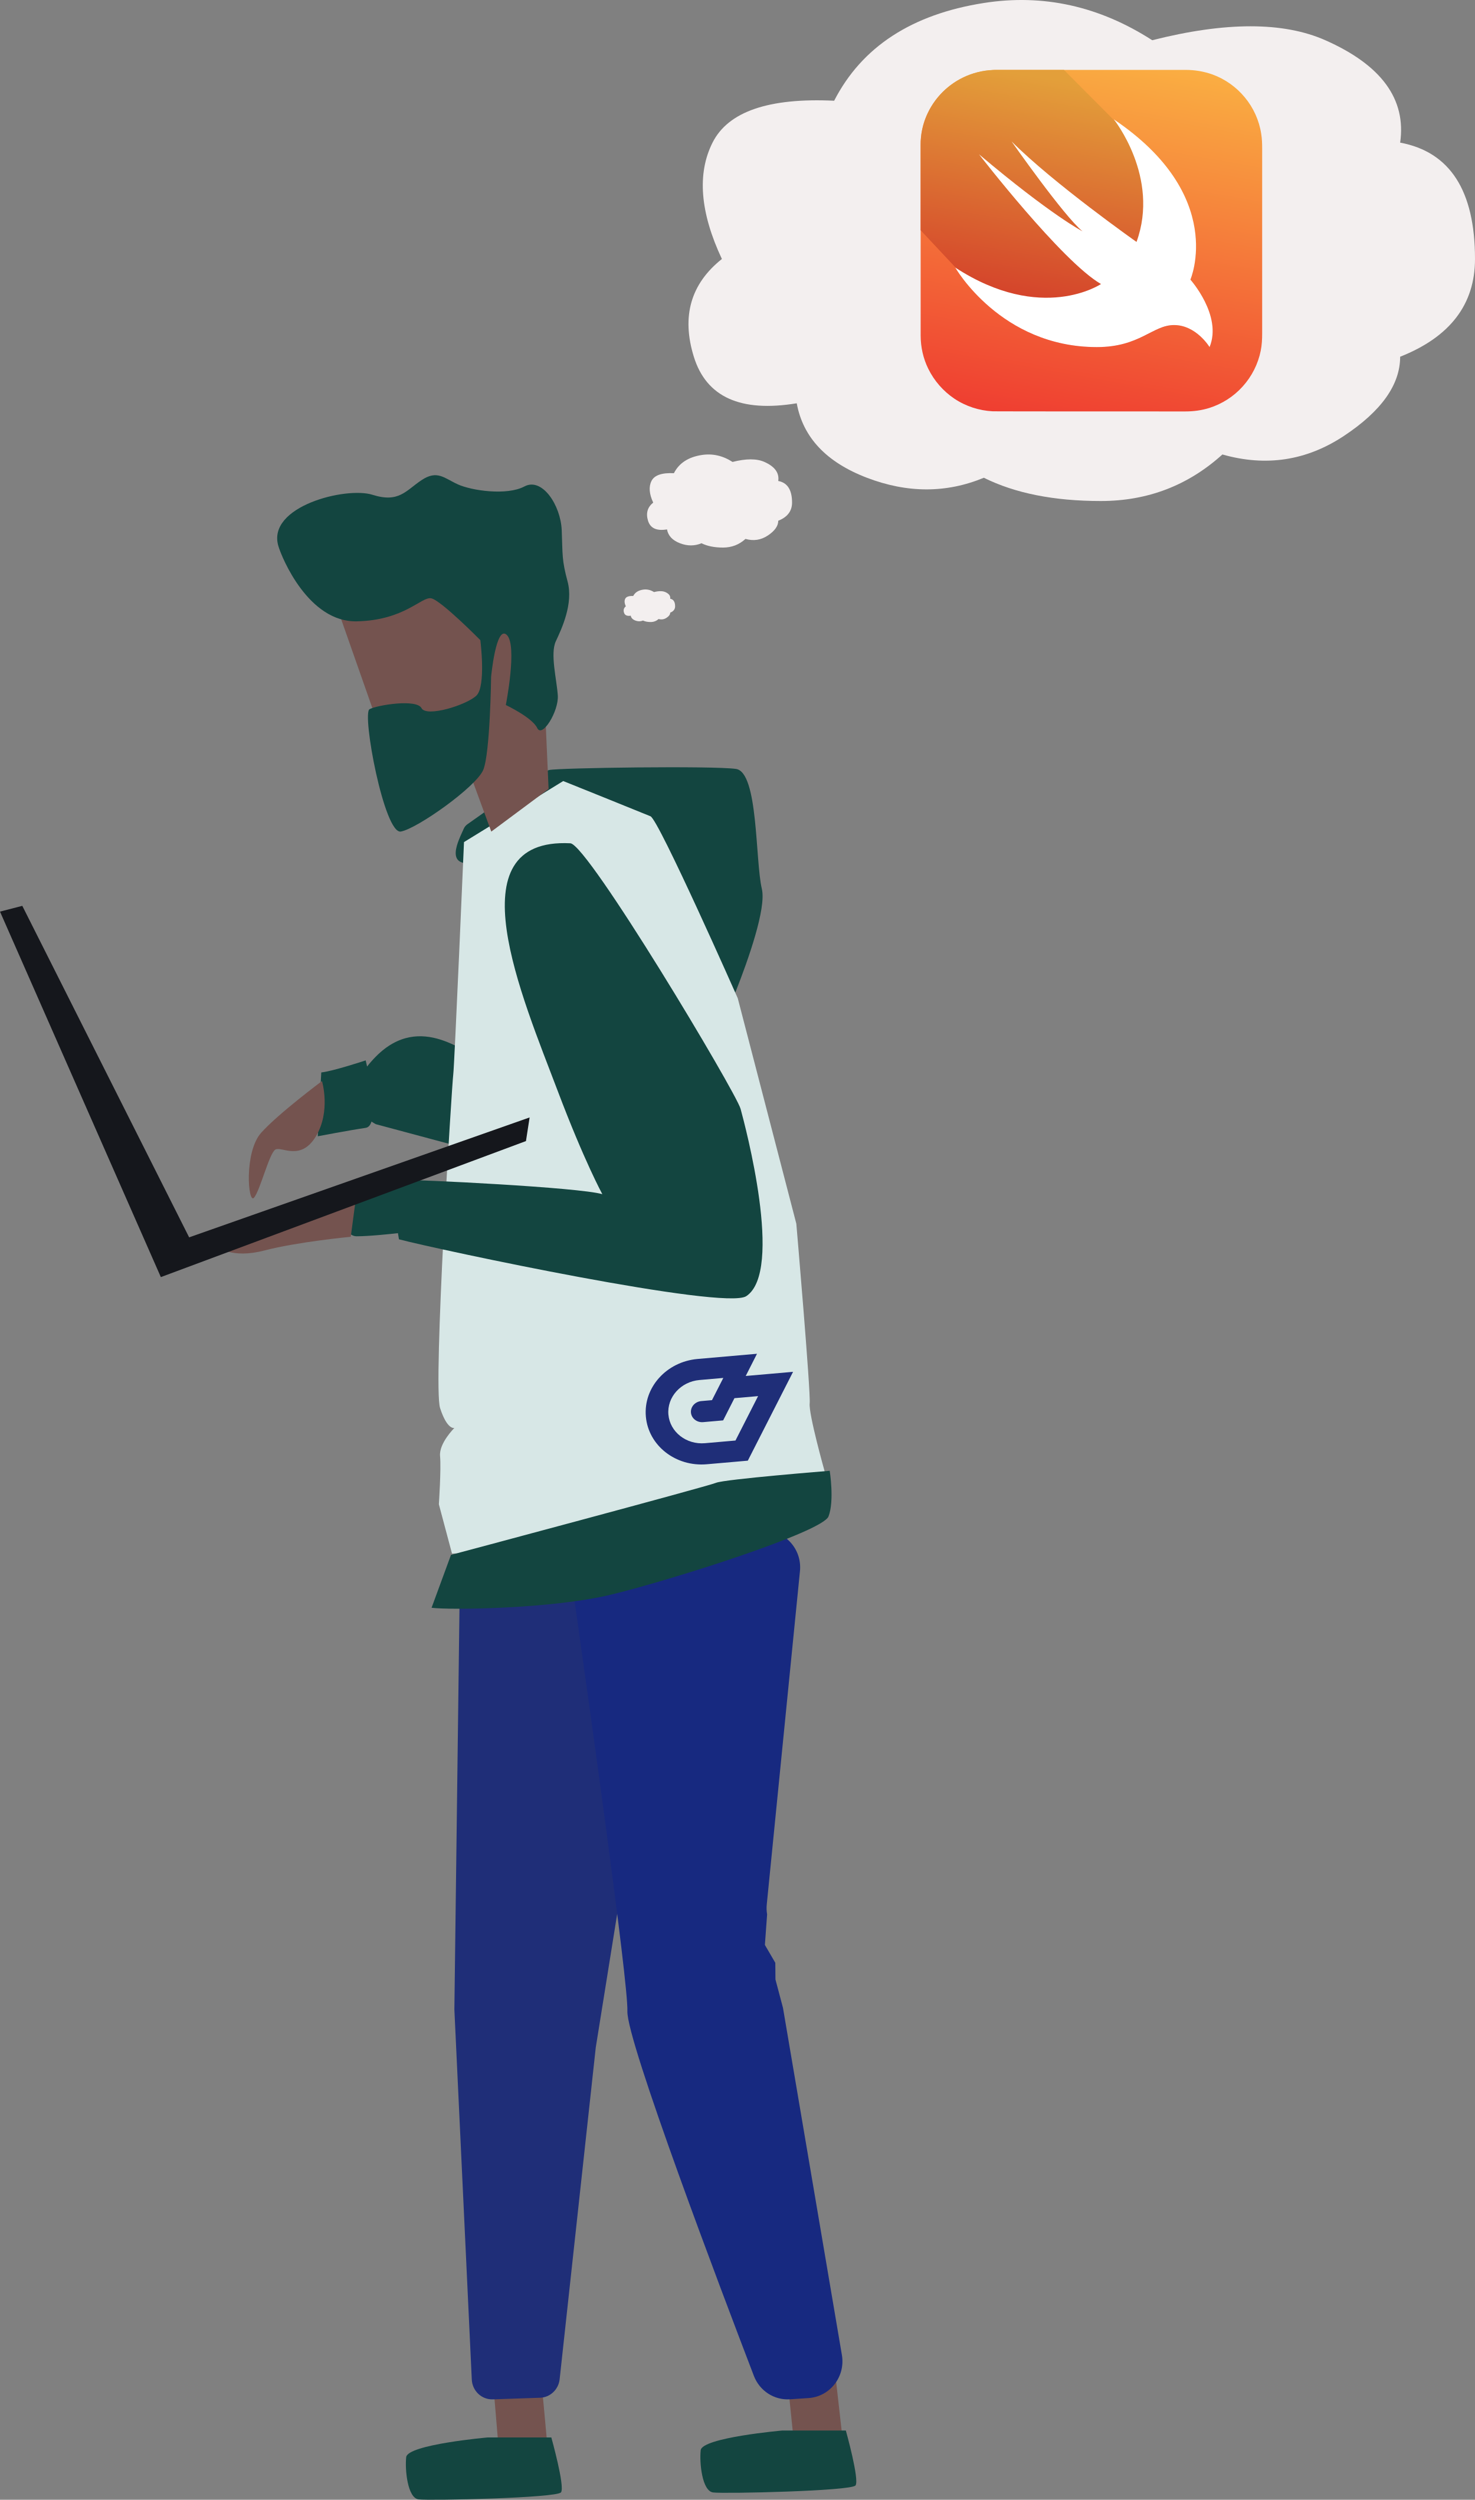
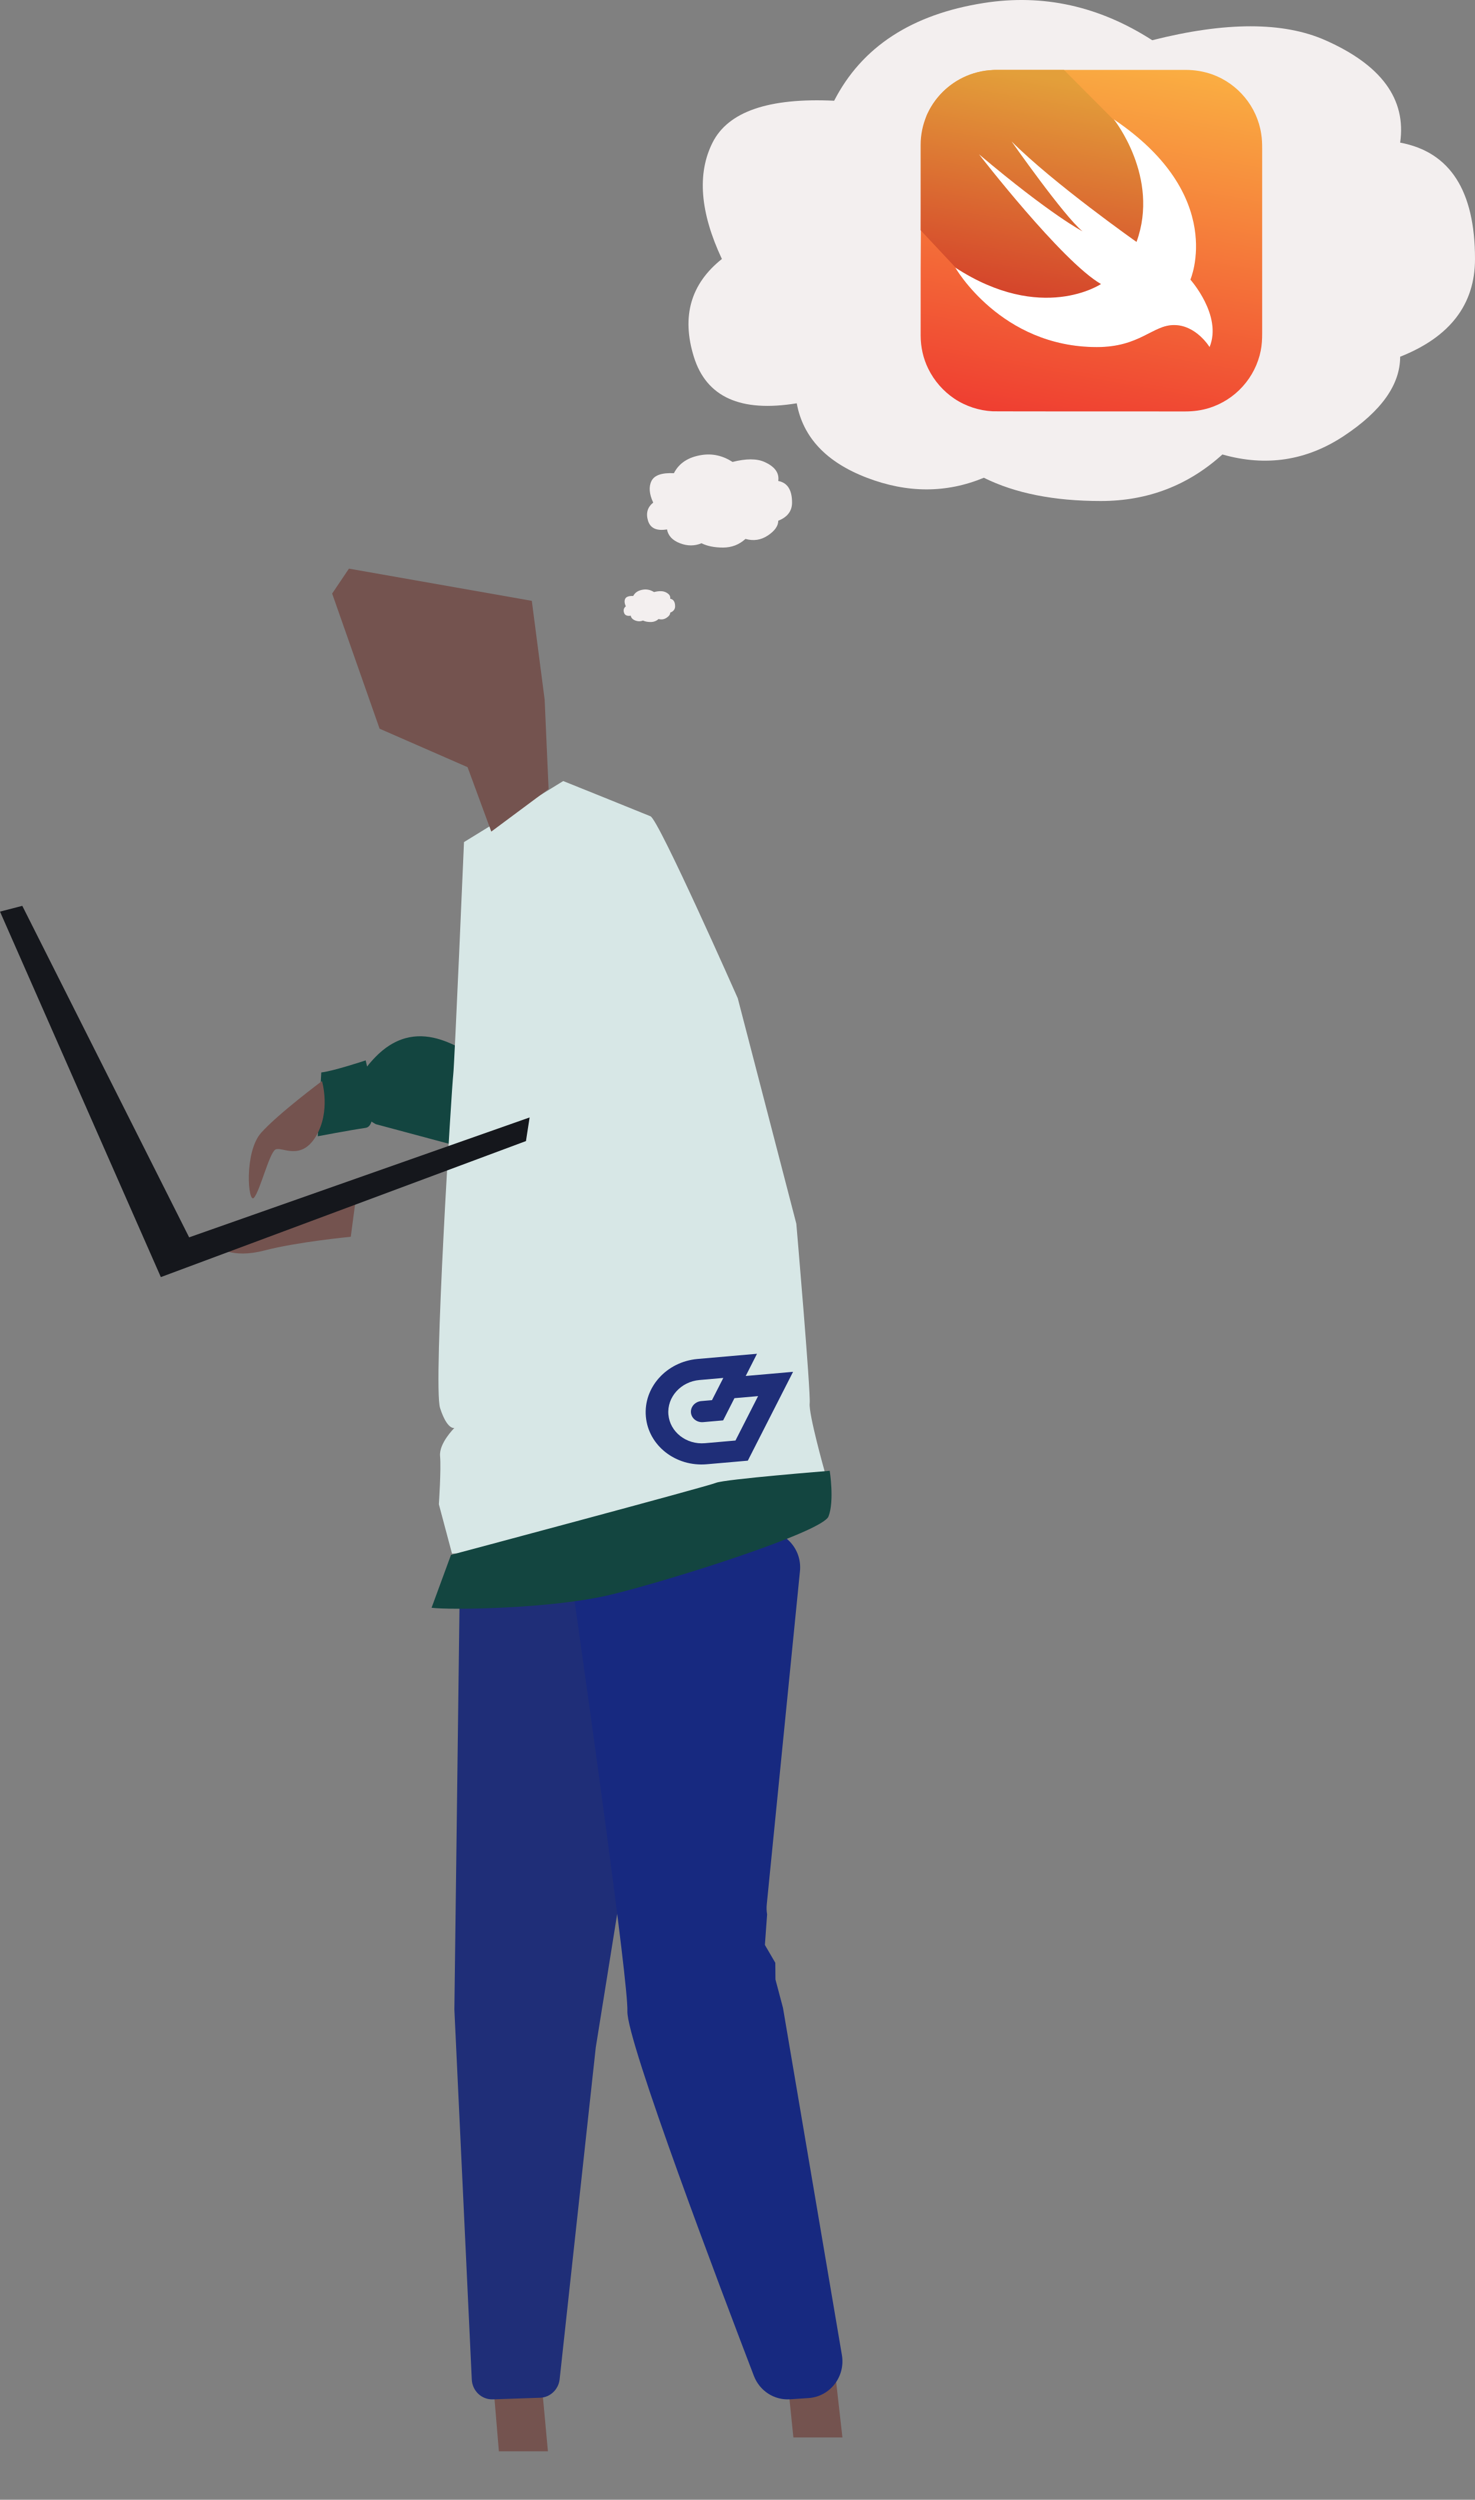
<svg xmlns="http://www.w3.org/2000/svg" width="298px" height="505px" viewBox="0 0 298 505" version="1.1">
  <rect x="0" y="0" width="298" height="505" fill="#808080" stroke="none" />
  <title>frameworkguy2-swift</title>
  <defs>
    <linearGradient x1="59.404%" y1="-3.568%" x2="40.49%" y2="103.58%" id="linearGradient-1">
      <stop stop-color="#FAAE42" offset="0%" />
      <stop stop-color="#EF3E31" offset="100%" />
    </linearGradient>
    <linearGradient x1="59.841%" y1="6.734%" x2="43.622%" y2="93.057%" id="linearGradient-2">
      <stop stop-color="#E39F3A" offset="0%" />
      <stop stop-color="#D33929" offset="100%" />
    </linearGradient>
  </defs>
  <g id="frameworkguy2-swift" stroke="none" stroke-width="1" fill="none" fill-rule="evenodd">
    <g id="frameworkguy2-gatsby" fill-rule="nonzero">
      <g id="Laptop-Man" transform="translate(0, 96)">
        <g id="legs" transform="translate(82, 209)">
          <polygon id="Fill-613" fill="#74534F" points="28.7 190.21 18.792 190.21 17.5 174.825 27.408 176.25" />
-           <path d="M16.544,187.413 C16.544,187.413 0.342,188.838 0.066,191.396 C-0.211,193.953 0.342,199.645 2.576,199.928 C4.814,200.211 30.503,199.645 31.343,198.503 C32.183,197.37 29.386,187.413 29.386,187.413 L16.544,187.413" id="Fill-614" fill="#134540" />
          <polyline id="Fill-615" fill="#74534F" points="86.908 175.996 88.2 187.413 78.292 187.413 77 174.825 86.908 175.996" />
-           <path d="M76.046,186.014 C76.046,186.014 59.845,187.439 59.564,189.996 C59.292,192.559 59.845,198.244 62.079,198.528 C64.317,198.815 90.004,198.244 90.844,197.107 C91.679,195.97 88.888,186.014 88.888,186.014 L76.046,186.014" id="Fill-616" fill="#134540" />
          <path d="M11.03,4.146 L9.8,100.921 L9.808,101.179 L13.317,175.722 C13.425,178.017 15.316,179.793 17.559,179.718 L27.112,179.393 C29.158,179.325 30.838,177.732 31.067,175.658 L38.365,108.628 L48.946,42.676 C49.063,41.947 48.989,41.201 48.737,40.512 L35.213,3.916 C34.65,2.386 33.261,1.327 31.661,1.208 L15.44,0.011 C13.08,-0.163 11.062,1.728 11.03,4.146" id="Fill-617" fill="#1F2E78" />
          <path d="M81.358,179.457 L77.603,179.704 C74.424,179.919 71.472,178.007 70.313,174.984 C63.994,158.499 44.525,107.194 44.752,101.295 C44.963,95.556 36.726,36.986 33.676,15.59 C33.077,11.364 36.084,7.492 40.261,7.11 L71.68,4.226 C76.256,3.808 80.081,7.739 79.619,12.391 L72.913,79.727 C72.842,80.401 72.866,81.078 72.983,81.747 L72.533,87.916 L74.639,91.525 L74.667,94.891 L76.19,100.634 L88.092,170.762 C88.832,175.119 85.696,179.17 81.358,179.457" id="Fill-628" fill="#172980" />
        </g>
        <g id="torso" transform="translate(44, 59)">
          <g id="back-arm" transform="translate(6.27, 54.344)">
            <path d="M25.671,4.103 C34.841,-5.169 44.244,4.103 47.066,4.591 L47.066,4.591 L52.944,25.082 L25.671,17.766 C25.671,17.766 25.302,17.59 24.787,17.233 C24.56,17.949 24.185,18.418 23.61,18.504 C20.305,18.99 13.933,20.205 13.933,20.205 L14.639,7.31 C17,7.069 23.61,4.877 23.61,4.877 C23.61,4.877 23.728,5.349 23.898,6.116 C24.392,5.474 24.979,4.802 25.671,4.103 Z" id="Fill-621" fill="#134540" />
            <path d="M14.778,9.057 C14.778,9.057 5.969,15.616 2.493,19.497 C-0.991,23.387 -0.172,34.067 1.057,32.61 C2.286,31.153 4.128,23.627 5.36,22.897 C6.585,22.17 10.475,25.325 13.549,20.228 C16.62,15.13 14.778,9.057 14.778,9.057" id="Fill-620" fill="#74534F" />
          </g>
          <g id="shirt" transform="translate(43.191, 0)">
-             <path d="M7.242,11.514 C6.905,11.754 6.649,12.072 6.489,12.445 C5.522,14.666 2.345,20.461 8.969,19.243 C14.768,18.181 22.44,9.78 25.322,6.407 C26.01,5.596 27.187,5.372 28.143,5.861 C32.271,7.985 42.672,13.373 42.856,13.907 C43.031,14.42 52.763,35.615 57.243,45.355 C58.081,47.175 60.741,47.104 61.475,45.242 C63.937,38.991 67.66,28.526 66.731,24.585 C65.362,18.801 66.047,1.005 61.502,0.339 C56.949,-0.326 25.57,0.119 23.755,0.56 C22.142,0.956 9.982,9.567 7.242,11.514" id="Fill-622" fill="#134540" />
            <path d="M6.552,15.119 C6.552,15.119 4.62,60.422 4.38,62.085 C4.137,63.744 0.268,124.935 1.717,129.445 C3.167,133.95 4.612,133.475 4.612,133.475 C4.612,133.475 1.474,136.557 1.717,139.169 C1.957,141.776 1.474,148.893 1.474,148.893 L4.129,158.852 C4.129,158.852 60.335,157.429 79.416,142.251 C79.416,142.251 76.148,130.629 76.391,128.496 C76.635,126.359 73.692,92.206 73.692,92.206 L61.862,46.667 C61.862,46.667 45.919,10.617 44.23,9.904 C42.537,9.194 26.599,2.787 26.599,2.787 L6.552,15.119" id="Fill-623" fill="#D7E7E6" />
            <path d="M0,169.802 C3.684,170.288 24.306,170.047 36.333,167.134 C48.36,164.221 78.965,154.51 80.195,151.352 C81.416,148.202 80.438,142.131 80.438,142.131 C80.438,142.131 59.19,143.833 57.47,144.559 C55.753,145.289 3.924,159.121 3.924,159.121 L0,169.802" id="Fill-630" fill="#134540" />
          </g>
          <g id="front-arm" transform="translate(0, 15.328)">
-             <path d="M71.229,0.032 C74.748,0.21 104.697,50.324 105.621,53.678 C106.54,57.031 114.389,86.489 106.773,91.522 C102.35,94.44 44.593,82.145 36.604,80.036 C36.604,80.036 36.52,79.558 36.398,78.793 C34.914,78.961 30.603,79.426 28.039,79.426 C24.909,79.426 24.382,72.089 24.382,72.089 L24.382,72.089 L36.399,66.885 L36.447,68.032 C40.264,67.93 73.019,69.54 77.693,70.921 C77.693,70.921 74.053,64.274 68.687,50.087 C61.533,31.165 47.453,-1.167 71.229,0.032 Z" id="Fill-627" fill="#134540" />
            <path d="M0,81.534 C0,81.534 2.735,84.04 9.451,82.288 C16.172,80.536 26.866,79.529 26.866,79.529 L27.865,72.015 L23.382,71.762 L0,81.534" id="Fill-626" fill="#74534F" />
          </g>
        </g>
        <polyline id="laptop" fill="#15171C" points="0 88.163 4.506 87 38.213 153.969 107 129.745 106.262 134.518 32.496 162 0 88.163" />
        <g id="head" transform="translate(56, 0)">
          <polyline id="face" fill="#74534F" points="11.106 23.912 20.691 51.212 38.464 58.983 43.255 72 54.835 63.39 54.037 45.331 51.443 25.382 14.499 18.874 11.106 23.912" />
-           <path d="M0.239,14.312 C0.973,16.804 6.379,29.736 16.084,29.523 C25.789,29.314 29.159,24.454 31.142,24.876 C33.124,25.298 41.047,33.326 41.047,33.326 C41.047,33.326 42.234,42.624 40.252,44.525 C38.269,46.426 30.15,48.963 29.159,47.057 C28.172,45.16 20.245,46.426 18.662,47.27 C17.075,48.115 21.632,72.623 24.998,71.988 C28.368,71.357 40.252,62.907 41.639,59.523 C43.029,56.146 43.222,40.722 43.222,40.722 C43.222,40.722 44.213,30.158 46.395,32.273 C48.574,34.383 46.195,46.426 46.195,46.426 C46.195,46.426 51.544,48.963 52.535,51.073 C53.526,53.188 56.892,47.692 56.696,44.525 C56.5,41.353 55.109,36.075 56.3,33.539 C57.488,31.002 59.866,25.934 58.675,21.496 C57.488,17.058 57.688,16.214 57.488,11.145 C57.292,6.072 53.526,0.368 49.957,2.269 C46.395,4.171 39.26,3.113 36.49,1.847 C33.716,0.581 32.333,-1.111 29.159,1.003 C25.989,3.113 24.602,5.65 19.254,3.957 C13.906,2.269 -2.14,6.285 0.239,14.312" id="hair" fill="#134540" />
        </g>
      </g>
      <g id="Jobsearch-Thought" transform="translate(126, 0)">
        <g id="Bubbles" fill="#F3EFEF">
          <path d="M96.396,101.216 C105.846,101.216 114.037,98.082 120.967,91.813 C129.788,94.321 137.978,93.067 145.538,88.052 C153.099,83.037 156.879,77.709 156.879,72.067 C166.96,68.076 172,61.494 172,52.321 C172,38.53 166.96,30.694 156.879,28.813 C158.139,20.037 153.099,13.142 141.758,8.127 C133.268,4.373 121.613,4.373 106.791,8.127 C96.081,1.231 84.74,-1.276 72.769,0.604 C58.193,2.894 48.113,9.476 42.527,20.351 C29.297,19.724 21.106,22.545 17.956,28.813 C14.806,35.082 15.436,42.918 19.846,52.321 C13.546,57.336 11.656,63.918 14.176,72.067 C16.696,80.216 23.626,83.351 34.967,81.47 C36.227,88.366 40.952,93.381 49.143,96.515 C57.333,99.649 65.209,99.649 72.769,96.515 C79.07,99.649 86.945,101.216 96.396,101.216 Z" id="Combined-Shape" />
          <path d="M20.083,110.619 C21.825,110.619 23.335,110.037 24.613,108.872 C26.239,109.338 27.749,109.105 29.143,108.174 C30.537,107.242 31.234,106.252 31.234,105.203 C33.093,104.462 34.022,103.239 34.022,101.535 C34.022,98.972 33.093,97.516 31.234,97.167 C31.467,95.536 30.537,94.255 28.446,93.323 C26.881,92.626 24.732,92.626 22,93.323 C20.025,92.042 17.934,91.576 15.727,91.926 C13.04,92.351 11.181,93.574 10.152,95.595 C7.712,95.478 6.202,96.002 5.621,97.167 C5.041,98.332 5.157,99.788 5.97,101.535 C4.808,102.466 4.46,103.689 4.924,105.203 C5.389,106.718 6.667,107.3 8.758,106.951 C8.99,108.232 9.861,109.164 11.371,109.746 C12.881,110.328 14.333,110.328 15.727,109.746 C16.889,110.328 18.341,110.619 20.083,110.619 Z" id="Combined-Shape-Copy" />
          <path d="M5.45,125.664 C6.068,125.664 6.604,125.46 7.057,125.053 C7.634,125.216 8.17,125.134 8.664,124.808 C9.159,124.482 9.406,124.135 9.406,123.769 C10.066,123.509 10.396,123.081 10.396,122.485 C10.396,121.588 10.066,121.078 9.406,120.956 C9.489,120.385 9.159,119.937 8.417,119.611 C7.862,119.366 7.099,119.366 6.13,119.611 C5.429,119.162 4.687,118.999 3.904,119.121 C2.95,119.27 2.291,119.698 1.925,120.405 C1.06,120.365 0.524,120.548 0.318,120.956 C0.112,121.363 0.153,121.873 0.442,122.485 C0.029,122.811 -0.094,123.239 0.071,123.769 C0.236,124.299 0.689,124.502 1.431,124.38 C1.513,124.828 1.822,125.155 2.358,125.358 C2.894,125.562 3.409,125.562 3.904,125.358 C4.316,125.562 4.831,125.664 5.45,125.664 Z" id="Combined-Shape-Copy-2" />
        </g>
        <g id="swift" transform="translate(60, 14)">
-           <path d="M15.25,0.119 L53.512,0.119 C55.374,0.119 57.181,0.416 58.935,1.036 C61.472,1.952 63.765,3.569 65.492,5.671 C67.246,7.774 68.406,10.361 68.811,13.057 C68.973,14.054 69,15.051 69,16.048 L69,53.325 C69,54.511 68.946,55.723 68.703,56.882 C68.164,59.551 66.895,62.057 65.06,64.079 C63.253,66.1 60.878,67.61 58.315,68.418 C56.75,68.904 55.131,69.119 53.485,69.119 C52.756,69.119 15.142,69.119 14.575,69.092 C11.823,68.957 9.097,68.068 6.804,66.532 C4.564,65.022 2.729,62.92 1.542,60.494 C0.517,58.419 0.004,56.101 0.004,53.783 L0.004,15.455 C-0.05,13.164 0.436,10.9 1.434,8.852 C2.594,6.426 4.402,4.297 6.642,2.788 C8.935,1.224 11.634,0.308 14.386,0.173 C14.656,0.119 14.953,0.119 15.25,0.119 Z" id="Path" fill="url(#linearGradient-1)" />
+           <path d="M15.25,0.119 L53.512,0.119 C55.374,0.119 57.181,0.416 58.935,1.036 C61.472,1.952 63.765,3.569 65.492,5.671 C67.246,7.774 68.406,10.361 68.811,13.057 C68.973,14.054 69,15.051 69,16.048 L69,53.325 C69,54.511 68.946,55.723 68.703,56.882 C68.164,59.551 66.895,62.057 65.06,64.079 C63.253,66.1 60.878,67.61 58.315,68.418 C56.75,68.904 55.131,69.119 53.485,69.119 C52.756,69.119 15.142,69.119 14.575,69.092 C11.823,68.957 9.097,68.068 6.804,66.532 C4.564,65.022 2.729,62.92 1.542,60.494 C0.517,58.419 0.004,56.101 0.004,53.783 C-0.05,13.164 0.436,10.9 1.434,8.852 C2.594,6.426 4.402,4.297 6.642,2.788 C8.935,1.224 11.634,0.308 14.386,0.173 C14.656,0.119 14.953,0.119 15.25,0.119 Z" id="Path" fill="url(#linearGradient-1)" />
          <path d="M58.387,56.088 C58.144,55.714 57.874,55.34 57.576,54.993 C56.901,54.191 56.117,53.496 55.252,52.908 C54.17,52.186 52.9,51.732 51.602,51.678 C50.683,51.625 49.764,51.785 48.899,52.106 C48.034,52.4 47.196,52.828 46.385,53.255 C45.439,53.736 44.493,54.217 43.493,54.618 C42.304,55.1 41.06,55.474 39.79,55.741 C38.195,56.035 36.573,56.142 34.978,56.115 C32.086,56.062 29.194,55.634 26.436,54.832 C24.004,54.111 21.679,53.122 19.489,51.865 C17.57,50.77 15.786,49.513 14.11,48.097 C12.732,46.921 11.461,45.664 10.272,44.328 C9.461,43.392 8.677,42.404 7.947,41.388 C7.65,40.987 7.38,40.559 7.136,40.132 L0,32.514 L0,15.274 C0,6.908 6.839,0.119 15.3,0.119 L28.95,0.119 L39.06,10.276 C61.874,25.618 54.495,42.537 54.495,42.537 C54.495,42.537 60.982,49.754 58.387,56.088 Z" id="Path" fill="url(#linearGradient-2)" />
          <path d="M39.038,10.119 C61.895,25.515 54.502,42.493 54.502,42.493 C54.502,42.493 61.002,49.762 58.375,56.119 C58.375,56.119 55.694,51.667 51.198,51.667 C46.865,51.667 44.319,56.119 35.599,56.119 C16.181,56.119 7,40.053 7,40.053 C24.495,51.452 36.438,43.379 36.438,43.379 C28.557,38.846 11.794,17.173 11.794,17.173 C26.391,29.485 32.701,32.73 32.701,32.73 C28.936,29.646 18.374,14.572 18.374,14.572 C26.824,23.047 43.615,34.876 43.615,34.876 C48.381,21.787 39.038,10.119 39.038,10.119 Z" id="Path" fill="#FFFFFF" />
        </g>
      </g>
      <g id="CSlogo-solo" transform="translate(146, 284.5) rotate(-5) translate(-146, -284.5) translate(130, 273)" fill="#1F2E78">
        <g id="Shape" transform="translate(15.866, 11.487) scale(-1, 1) rotate(-180) translate(-15.866, -11.487) translate(0.366, 0.487)">
          <path d="M18.184,12.811 L15.521,8.541 L11.463,8.541 C10.205,8.541 9.177,9.498 9.177,10.676 C9.177,11.854 10.205,12.811 11.463,12.811 L13.63,12.811 C13.634,12.811 16.301,17.082 16.301,17.082 L11.463,17.082 C7.683,17.082 4.604,14.21 4.604,10.676 C4.604,7.142 7.683,4.27 11.463,4.27 L17.647,4.27 L22.981,12.811 L18.184,12.811 Z M20.847,17.082 L30.448,17.082 L19.776,0 L11.463,0 C5.153,0 0.032,4.779 0.032,10.676 C0.032,16.573 5.153,21.352 11.463,21.352 L23.506,21.352 L20.847,17.082 L20.847,17.082 Z" />
        </g>
      </g>
    </g>
  </g>
</svg>